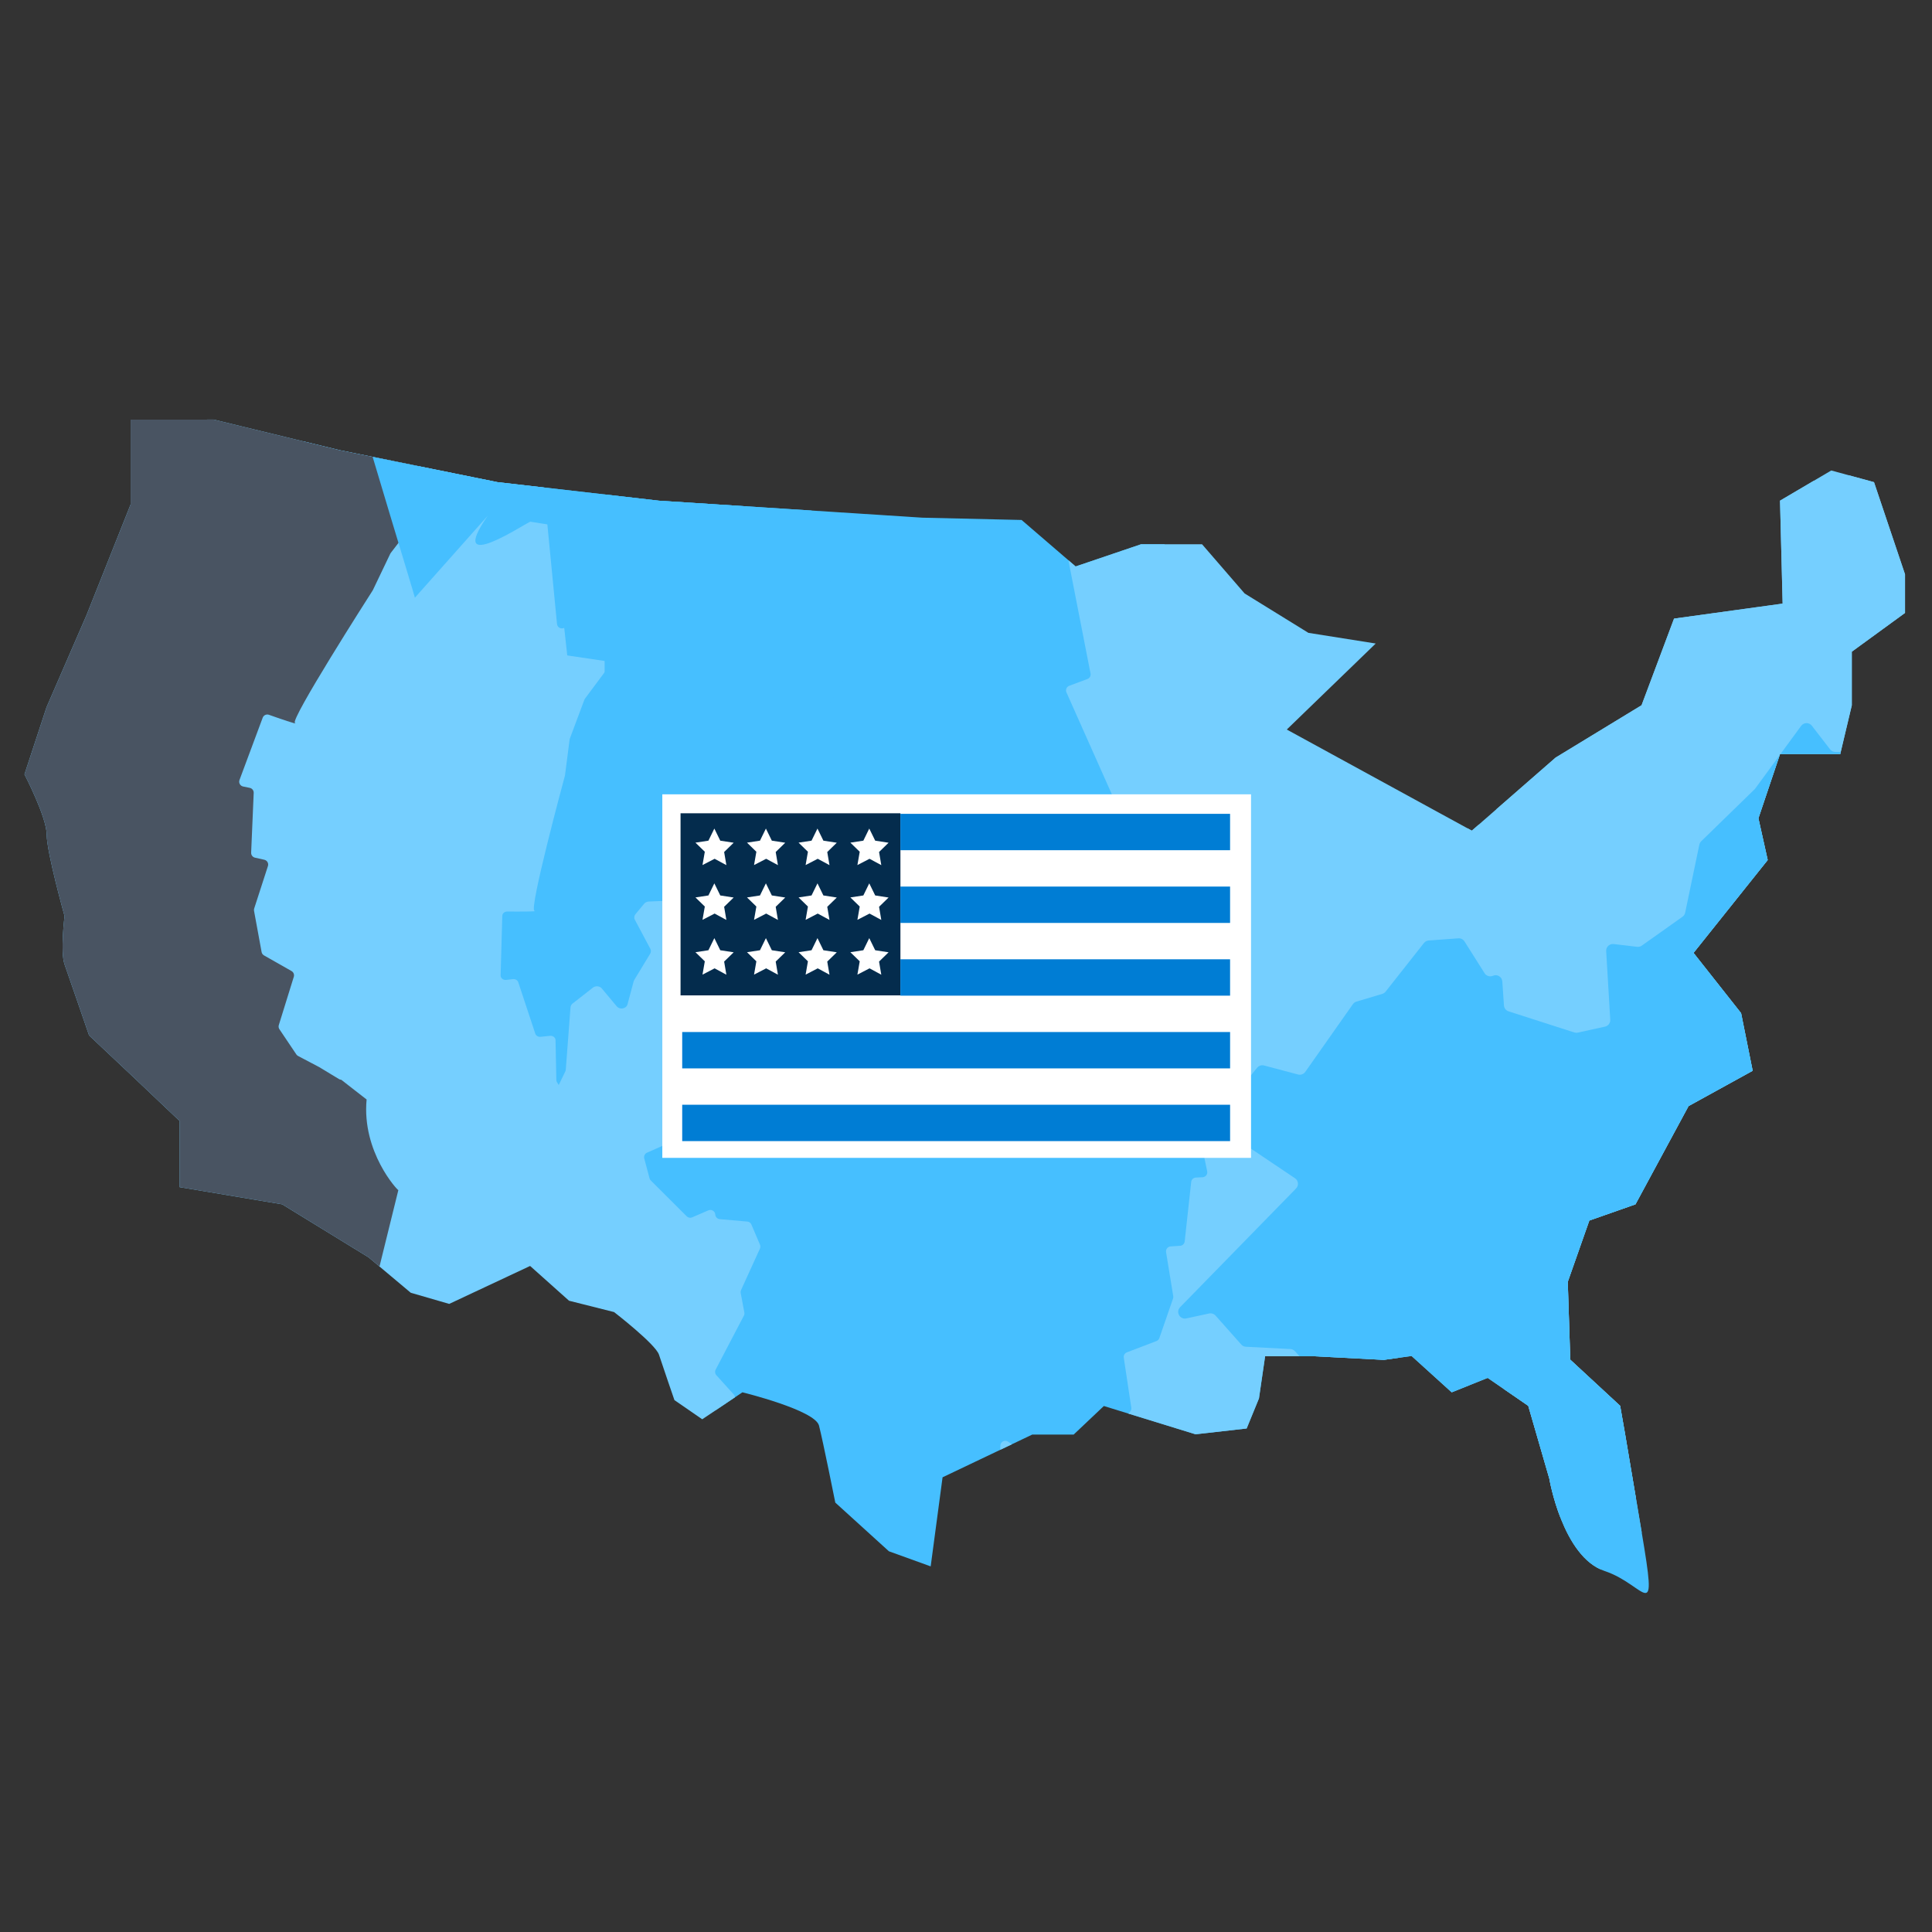
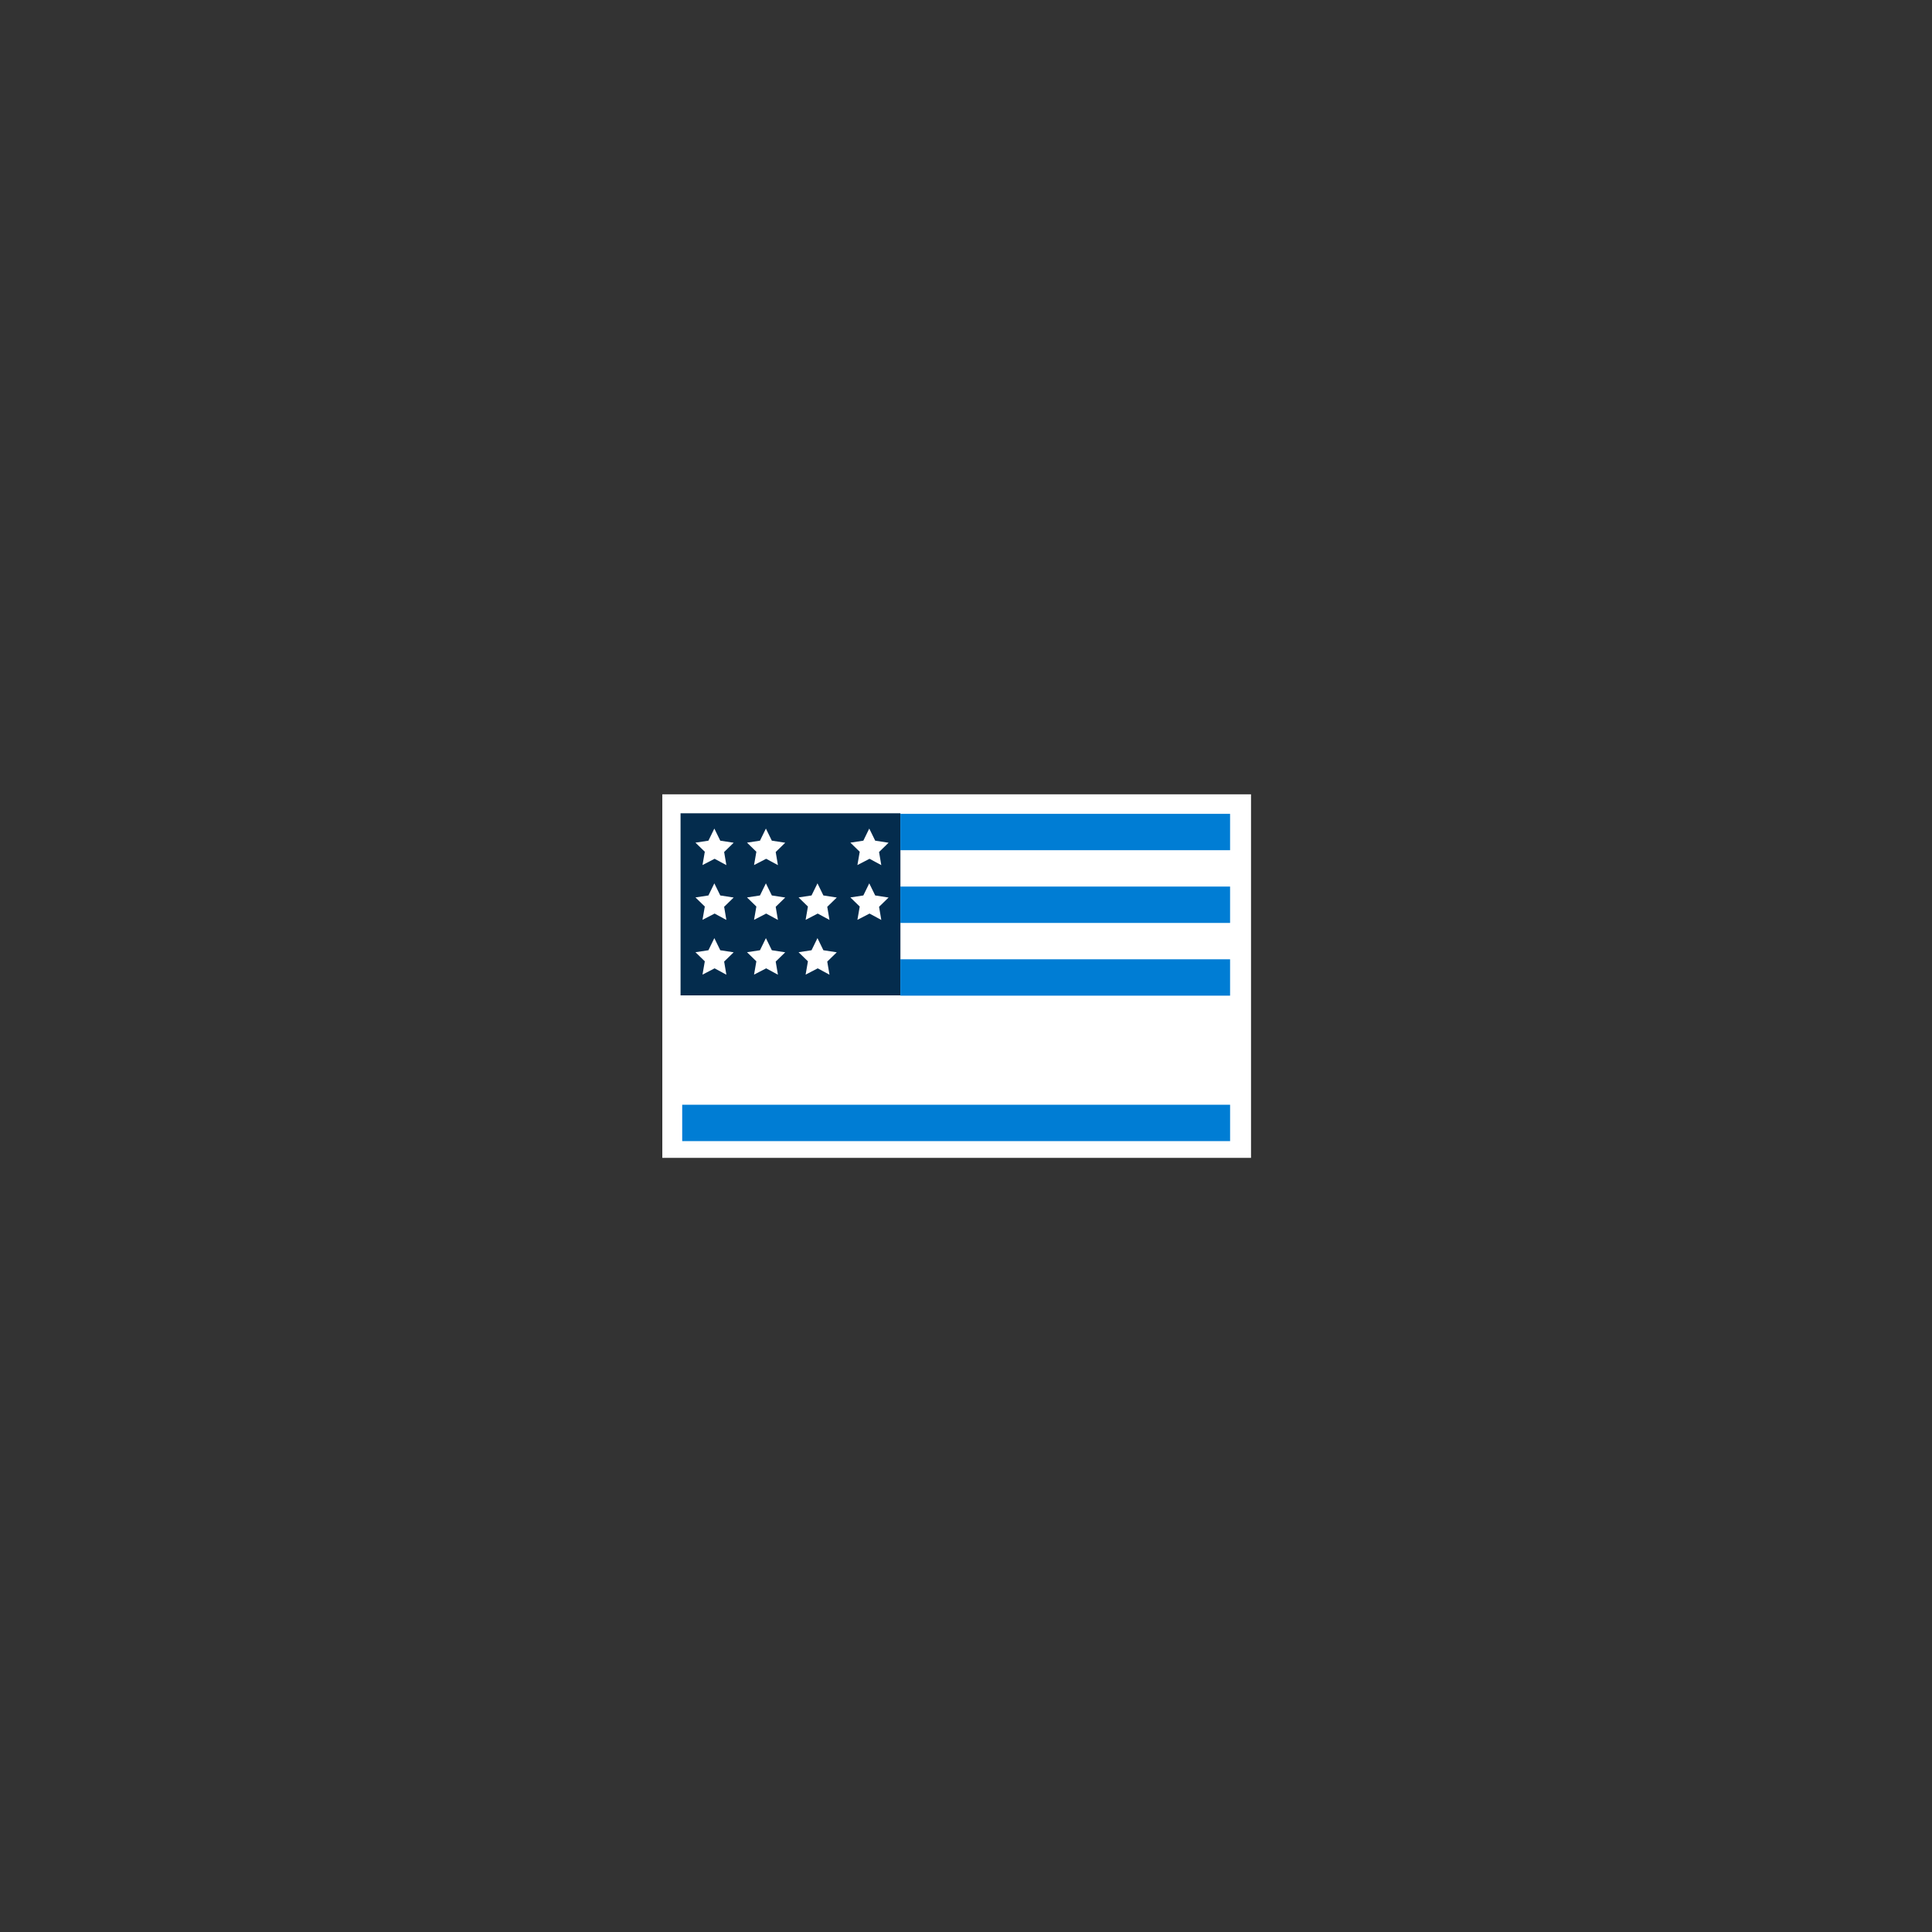
<svg xmlns="http://www.w3.org/2000/svg" id="Layer_1" version="1.1" viewBox="0 0 140 140">
  <rect x="0" y="0" width="140" height="140" fill="#333333" stroke="none" />
  <defs>
    <style>
      .st0 {
        fill: none;
      }

      .st1 {
        fill: #042c4d;
      }

      .st2 {
        fill: #75cfff;
      }

      .st3 {
        fill: #007dd4;
      }

      .st4 {
        fill: #fff;
      }

      .st5 {
        fill: #495462;
      }

      .st6 {
        fill: #46bfff;
      }

      .st7 {
        clip-path: url(#clippath);
      }
    </style>
    <clipPath id="clippath">
-       <path class="st0" d="M9.466,30.409v6.144l-3.199,8.03-2.894,6.664-1.599,4.866s1.61,3.099,1.61,4.368,1.295,5.901,1.295,5.901c0,0-.322,2.587,0,3.504.323.916,1.777,5.142,1.777,5.142l3.037,2.86,3.526,3.345v4.792l7.429,1.245,6.26,3.842,3.057,2.566,2.787.808,5.862-2.75,2.819,2.519,3.266.823s3.006,2.324,3.253,3.087,1.12,3.293,1.12,3.293l2.015,1.389,2.912-1.955s5.259,1.288,5.549,2.41c.289,1.122,1.181,5.582,1.181,5.582l3.885,3.528,3.027,1.094.861-6.455,6.5-3.097h3.001l2.186-2.069,6.645,2.049,3.703-.42.892-2.178.446-3.055h3.608l4.994.261,2.01-.282,2.909,2.636,2.606-1.047,2.941,2.023,1.528,5.279s.954,5.67,4.007,6.691c3.053,1.021,3.864,4.175,2.676-2.859q-1.188-7.034-1.188-7.034l-.364-2.077-3.614-3.344-.182-5.641,1.562-4.442,3.344-1.174,3.846-7.119,4.646-2.56-.839-4.176-3.446-4.365,5.375-6.73-.673-3.024,1.567-4.655h4.362l.838-3.53v-3.887l3.857-2.809v-2.796l-2.247-6.681-3.098-.846-3.713,2.187.189,7.46-7.869,1.086-2.354,6.279-6.226,3.79-6.073,5.298-13.409-7.328,6.445-6.233-4.878-.773-4.622-2.854-3.085-3.566h-4.419l-4.742,1.609-3.916-3.369-7.194-.166-19.078-1.23-11.705-1.344-11.428-2.315-9.136-2.218-6.02.004Z" />
-     </clipPath>
+       </clipPath>
  </defs>
  <g class="st7">
    <polygon class="st6" points="96.126 132.975 69.225 139.351 23.503 41.626 14.961 -11.817 68.794 -14.579 102.738 103.012 96.126 132.975" />
    <path class="st2" d="M48.575,43.436l1.021,1.755c.025.043.04.09.046.139l.247,2.141c.011.097-.018.195-.081.27l-.575.686c-.01.012-.021.023-.032.034l-3.034,2.784c-.158.145-.408.119-.532-.056l-.244-.343c-.144-.203-.447-.2-.587.007l-.99,1.462c-.206.304.126.683.454.52l.351-.174c.045-.022.095-.035.145-.037l1.815-.068c.107-.004.21.04.281.12l.565.639c.088.099.113.239.067.363l-.743,1.967c-.04.107-.027.227.036.323l1.077,1.634c.017.026.031.054.041.084l.487,1.47c.095.287.481.333.641.077l.775-1.239c.11-.176.346-.221.513-.099l1.28.937c.077.056.128.14.142.234l.62,4.045c.006.04.019.079.039.115l1.676,3.106c.051.095.143.162.25.182l1.564.288c.234.043.361.298.255.51l-1.847,3.702c-.009.018-.016.036-.022.055l-1.157,3.793c-.021.068-.061.128-.117.173l-2.875,2.331c-.07.057-.116.138-.129.227l-.374,2.632c-.012.088.008.177.058.25l.705,1.044c.124.184.052.436-.151.526l-3.349,1.482c-.161.071-.246.248-.201.418l.381,1.436c.016.061.048.117.093.161l2.604,2.597c.103.103.259.133.393.075l1.177-.508c.227-.098.482.059.498.305h0c.011.176.149.318.325.333l1.996.175c.131.012.246.094.297.216l.621,1.458c.039.092.038.197-.004.288l-1.367,3.001c-.03.067-.04.142-.026.214l.265,1.412c.015.079.003.16-.035.231l-2.045,3.909c-.069.132-.049.294.051.405l1.258,1.392c.094.104.118.253.062.382l-.754,1.73c-.036.082-.101.148-.183.184l-1.72.761c-.102.045-.219.04-.317-.014l-3.187-1.755c-.195-.108-.44-.012-.511.2l-2.792,8.39c-.112.336-.591.322-.683-.02l-.324-1.201c-.034-.124-.131-.221-.256-.253l-1.999-.511c-.093-.024-.172-.084-.22-.166l-1.193-2.05c-.048-.082-.125-.141-.217-.165l-9.493-2.526c-.169-.045-.345.039-.417.198l-.577,1.28c-.085.188-.31.265-.492.169l-8.077-4.27c-.17-.09-.381-.029-.477.138l-1.502,2.628c-.006.011-.012.023-.017.035l-1.08,2.482c-.104.238-.418.289-.592.097l-2.007-2.221c-.021-.023-.045-.044-.072-.061l-2.794-1.795c-.021-.013-.043-.025-.067-.033l-2.72-1.03c-.014-.005-.027-.011-.04-.018-.482-.254-9.85-5.185-10.038-4.803-.149.304.244-1.223.428-1.927.049-.189-.062-.382-.249-.434l-4.637-1.294c-.211-.059-.425.085-.451.302l-.057.488c-.02.174-.164.308-.34.315l-4.33.18c-.173.007-.316.137-.339.309l-.092.685c-.028.209-.23.348-.435.3l-3.146-.733c-.058-.013-.118-.012-.175.003l-2.924.797c-.102.028-.186.099-.23.195l-.961,2.083c-.07.152-.237.235-.401.199l-3.577-.787c-.105-.023-.216.003-.3.07l-1.71,1.372c-.046.037-.082.085-.105.139l-.67,1.583c-.003.007-.006.013-.009.019l-.737,1.488c-.026.053-.039.112-.037.171,0,0,.471,4.454.189,4.441l-14.026-.634c-.178-.008-.323-.147-.339-.324l-.112-1.237c-.021-.23-.252-.38-.471-.305l-1.69.578c-.134.046-.283.008-.379-.096l-1.496-1.629c-.113-.124-.298-.151-.443-.067l-2.064,1.202c-.133.077-.3.061-.415-.041l-1.668-1.468c-.096-.084-.229-.111-.35-.07l-4.342,1.462c-.026.009-.054.015-.082.017l-2.385.216c-.379.034-.541-.469-.214-.663l16.522-9.794c.153-.091.216-.281.147-.445l-6.697-15.998c-.056-.134-.025-.289.078-.391L-3.379,33.57c.036-.036.08-.063.127-.081l40.571-15.034c.22-.081.457.067.479.3l2.565,26.46c.025.26.312.406.537.273l5.574-3.304c.121-.071.272-.066.386.014l1.61,1.125c.042.03.078.068.104.113Z" />
    <path class="st2" d="M140.764,33.725l-1.682-1.137c-.041-.028-.087-.046-.135-.055l-2.119-.39c-.096-.018-.196.005-.275.063l-.723.527c-.013.009-.025.019-.036.03l-2.981,2.841c-.155.148-.146.399.02.535l.326.266c.193.158.169.459-.046.585l-1.525.889c-.317.185-.673-.171-.488-.488l.198-.339c.025-.044.041-.092.047-.143l.189-1.807c.011-.106-.026-.212-.101-.288l-.599-.607c-.093-.094-.231-.129-.357-.091l-2.013.61c-.11.033-.228.012-.319-.057l-1.558-1.184c-.025-.019-.052-.035-.081-.046l-1.434-.584c-.28-.114-.3-.502-.034-.645l1.288-.69c.183-.098.244-.33.133-.506l-.849-1.34c-.051-.08-.131-.137-.224-.157l-3.994-.891c-.04-.009-.078-.025-.113-.046l-2.986-1.881c-.092-.058-.152-.154-.164-.261l-.182-1.58c-.027-.236-.273-.38-.492-.289l-3.818,1.594c-.018.008-.037.014-.057.018l-3.862.9c-.069.016-.132.053-.181.105l-2.519,2.712c-.061.066-.145.106-.235.113l-2.652.196c-.088.007-.176-.02-.245-.074l-.994-.773c-.176-.136-.432-.081-.535.116l-1.703,3.242c-.082.155-.264.228-.43.172l-1.407-.477c-.06-.02-.113-.056-.155-.104l-2.416-2.773c-.096-.11-.115-.268-.048-.398l.586-1.14c.113-.22-.026-.485-.271-.517h0c-.175-.023-.307-.17-.31-.347l-.041-2.003c-.003-.132-.078-.251-.195-.311l-1.413-.718c-.089-.045-.194-.051-.287-.016l-3.086,1.162c-.069.026-.144.03-.215.012l-1.391-.36c-.078-.02-.16-.013-.233.019l-4.037,1.778c-.137.06-.297.029-.4-.078l-1.305-1.349c-.097-.101-.245-.135-.377-.088l-1.777.636c-.084.03-.154.091-.196.17l-.875,1.665c-.052.099-.055.216-.008.317l1.537,3.298c.094.202-.018.44-.234.496l-8.558,2.222c-.342.089-.361.568-.026.683l1.176.404c.122.042.212.146.235.273l.376,2.029c.017.094.072.177.151.231l1.965,1.328c.078.053.132.135.15.227l1.883,9.641c.034.172-.062.342-.226.403l-1.316.49c-.193.072-.285.292-.202.48l3.718,8.346c.078.176.003.382-.17.466l-2.723,1.322c-.012.006-.024.011-.036.015l-2.549.911c-.244.087-.317.398-.136.584l2.081,2.152c.022.023.041.048.056.076l1.603,2.908c.012.022.022.045.029.069l.845,2.783c.004.014.009.028.015.041.221.498,5.355,10.177,6.069,10.04.191-.037.377.087.416.278l.98,4.713c.045.215-.113.418-.332.429l-.49.024c-.175.009-.318.143-.337.318l-.47,4.308c-.019.172-.158.306-.331.317l-.69.046c-.21.014-.362.206-.329.414l.52,3.188c.01.058.004.118-.015.174l-.991,2.864c-.035.1-.111.179-.21.217l-2.143.819c-.157.06-.251.221-.226.387l.545,3.622c.016.107-.017.215-.09.295l-1.483,1.614c-.04.044-.09.076-.146.096l-1.624.562c-.007.002-.013.005-.02.008l-1.534.635c-.055.023-.114.031-.173.025l-3.108-.317c-.059-.006-.115-.026-.164-.059l-.589-.398c-.234-.158-.551.005-.557.288l-.31,14.037c-.004.178.125.332.301.36l1.226.195c.229.036.363.277.273.491l-.691,1.647c-.055.131-.027.281.071.384l1.525,1.602c.116.121.131.307.037.446l-1.338,1.979c-.086.127-.081.295.013.417l1.353,1.762c.078.101.095.236.047.354l-1.75,4.234c-.011.026-.018.053-.023.08l-.376,2.365c-.06.376.431.572.647.258l10.881-15.827c.101-.147.294-.197.454-.117l15.513,7.756c.13.065.287.045.396-.052l46.383-40.902c.038-.034.069-.075.09-.121l17.725-39.47c.096-.214-.036-.46-.267-.498l-26.228-4.336c-.258-.043-.384-.339-.236-.554l3.671-5.339c.079-.115.084-.267.012-.387l-1.014-1.682c-.027-.044-.063-.082-.106-.111Z" />
    <path class="st5" d="M-27.603-2.09l1.834-.87c.044-.021.093-.033.142-.034l2.154-.066c.098-.003.193.034.262.103l.635.63c.011.011.021.023.031.035l2.518,3.258c.131.17.084.416-.101.526l-.362.214c-.214.127-.237.429-.043.585l1.374,1.109c.285.23.691-.068.556-.409l-.144-.365c-.019-.047-.027-.097-.025-.148l.086-1.815c.005-.107.058-.206.143-.269l.684-.509c.106-.079.248-.093.367-.036l1.898.906c.103.049.224.046.324-.009l1.719-.936c.028-.015.057-.026.087-.034l1.506-.361c.294-.07.373-.451.131-.633l-1.169-.877c-.166-.124-.191-.363-.055-.52l1.041-1.196c.062-.072.15-.115.245-.122l4.083-.277c.041-.003.081-.013.118-.029l3.236-1.409c.099-.043.173-.129.202-.233l.418-1.534c.062-.229.327-.335.53-.211L.358-5.471c.017.01.035.019.053.027l3.682,1.473c.066.026.123.072.163.131L6.337-.78c.051.075.128.127.215.147L9.144-.038c.086.02.177.007.254-.036l1.1-.614c.194-.108.439-.015.512.195l1.194,3.462c.057.166.227.266.4.235l1.463-.259c.062-.011.12-.038.168-.079l2.807-2.376c.112-.094.154-.247.108-.386l-.407-1.215c-.078-.234.099-.475.346-.47h0c.176.004.329-.122.359-.296l.343-1.974c.023-.13.115-.237.24-.278l1.505-.496c.095-.031.199-.021.287.028l2.875,1.614c.064.036.138.051.211.044l1.429-.146c.08-.008.16.011.228.054l3.722,2.367c.126.08.289.073.408-.017l1.493-1.136c.112-.085.262-.097.386-.03l1.66.897c.079.043.139.113.168.198l.613,1.778c.036.105.021.222-.04.314l-2.017,3.028c-.124.186-.049.438.156.526l8.125,3.488c.325.14.271.616-.077.679l-1.224.221c-.127.023-.231.112-.274.234l-.677,1.949c-.031.09-.098.164-.184.205l-2.143,1.016c-.085.04-.151.113-.183.202l-3.317,9.246c-.059.164.01.347.162.432l1.227.682c.18.1.596,6.358.485,6.532l-5.294,1.662c-.104.162-.061.377.098.487l2.492,1.718c.011.007.022.014.033.02l.046,3.696c-.025.019-.048.042-.067.067l-2.024,2.633c-.015.02-.028.041-.039.063l-1.255,2.624c-.006.013-.013.026-.021.038-.294.459-5.996,9.378-5.631,9.598.291.174-1.198-.346-1.884-.589-.184-.065-.386.029-.454.212l-1.68,4.511c-.077.205.049.431.263.474l.481.098c.172.035.293.19.285.365l-.185,4.33c-.007.173.11.326.279.364l.675.15c.206.046.327.258.262.458l-.995,3.073c-.018.056-.022.116-.011.174l.547,2.981c.019.104.083.194.175.246l1.994,1.133c.146.083.214.256.165.416l-1.086,3.498c-.032.103-.016.215.045.305l1.223,1.82c.033.049.078.089.13.117l1.521.8c.006.003.013.007.019.011l1.42.86c.051.031.108.048.167.051l1.837,1.43c-.357,3.797,2.247,6.591,2.3,6.566l-1.508,6.112c-.023.177-.173.31-.352.311l-1.242.008c-.231.001-.4.219-.344.444l.434,1.733c.034.137-.016.282-.128.369l-1.749,1.353c-.133.103-.176.284-.104.435l1.024,2.158c.066.139.035.304-.075.411l-1.603,1.538c-.092.088-.13.219-.1.343l1.091,4.449c.007.027.01.055.01.083l.015,2.394c.002.38-.513.5-.678.158l-8.368-17.288c-.078-.16-.261-.239-.431-.184l-16.506,5.326c-.138.045-.29,0-.383-.111l-39.678-47.435c-.033-.039-.057-.085-.07-.134L-53.443,7.022c-.063-.226.105-.449.34-.452l26.582-.327c.261-.003.431-.277.317-.512L-29.027-.102c-.061-.126-.043-.276.047-.384l1.256-1.509c.033-.04.075-.072.121-.094Z" />
    <path class="st2" d="M195.499,33.52l-1.206-2.196c-.029-.053-.069-.1-.117-.137l-2.107-1.623c-.096-.074-.218-.105-.337-.086l-1.091.171c-.019.003-.038.007-.056.013l-4.874,1.439c-.254.075-.385.356-.279.599l.208.476c.123.282-.073.6-.38.616l-2.176.116c-.452.024-.642-.567-.261-.811l.408-.261c.053-.034.097-.078.132-.13l1.226-1.877c.072-.11.091-.247.051-.373l-.316-1.004c-.049-.156-.18-.272-.341-.301l-2.553-.465c-.139-.025-.257-.116-.318-.243l-1.043-2.179c-.017-.035-.038-.067-.063-.097l-1.245-1.45c-.243-.283-.046-.721.326-.727l1.803-.032c.256-.005.454-.225.431-.48l-.176-1.949c-.011-.117-.067-.224-.157-.299l-3.883-3.229c-.039-.032-.072-.071-.097-.114l-2.218-3.748c-.068-.115-.08-.254-.033-.379l.691-1.837c.103-.274-.085-.571-.378-.594l-5.09-.402c-.024-.002-.049-.006-.072-.012l-4.747-1.188c-.085-.021-.175-.017-.257.013l-4.294,1.558c-.105.038-.22.035-.322-.008l-3.022-1.279c-.101-.043-.182-.121-.228-.22l-.656-1.409c-.116-.249-.428-.332-.653-.174l-3.697,2.6c-.177.125-.419.102-.57-.054l-1.276-1.316c-.054-.056-.093-.125-.111-.201l-1.09-4.406c-.043-.175.024-.359.171-.464l1.285-.921c.248-.178.245-.547-.006-.72h0c-.179-.124-.241-.36-.145-.556l1.084-2.222c.071-.146.056-.32-.039-.451l-1.147-1.584c-.073-.1-.184-.165-.307-.179l-4.043-.464c-.09-.01-.175-.048-.243-.109l-1.324-1.179c-.074-.066-.168-.105-.267-.111l-5.435-.323c-.184-.011-.342-.135-.395-.312l-.672-2.216c-.05-.166-.193-.286-.364-.309l-2.309-.303c-.109-.014-.22.013-.311.076l-1.899,1.335c-.112.079-.182.206-.187.344l-.172,4.487c-.011.275-.268.473-.536.413l-10.648-2.384c-.426-.095-.716.421-.414.735l1.064,1.106c.11.115.15.28.105.432l-.731,2.439c-.034.113-.021.235.036.339l1.409,2.566c.056.102.069.222.037.334l-3.366,11.646c-.06.207-.261.341-.475.315l-1.72-.204c-.252-.03-.478.159-.492.413l-.622,11.258c-.013.237-.212.421-.45.416l-3.734-.083c-.016,0-.032-.002-.048-.004l-3.312-.437c-.317-.042-.572.258-.479.565l1.073,3.535c.011.037.018.076.019.115l.121,4.097c0,.031-.001.061-.007.092l-.641,3.532c-.003.018-.005.036-.006.054-.038.672-.782,13.715-1.306,13.67-.417-.036,1.449.521,2.31.773.231.068.365.308.301.54l-1.58,5.727c-.072.261-.36.396-.606.284l-.552-.25c-.197-.089-.43-.022-.549.159l-2.945,4.465c-.118.178-.346.247-.542.162l-.783-.338c-.239-.103-.514.022-.594.269l-1.226,3.793c-.022.069-.062.132-.115.183l-2.703,2.586c-.094.09-.223.134-.353.12l-2.814-.309c-.206-.023-.399.101-.465.297l-1.443,4.284c-.043.126-.14.227-.265.273l-2.538.936c-.068.025-.142.033-.214.023l14.03,11.491c.193-.104,9.325,7.557,9.455,7.734l-14.493,17.529c.106.145.29.211.464.166l73.976-18.764c.061-.015.118-.044.167-.083l41.706-33.344c.226-.18.219-.526-.013-.698l-26.351-19.543c-.259-.192-.231-.589.053-.742l7.039-3.793c.152-.082.242-.245.231-.418l-.166-2.418c-.004-.064-.023-.126-.053-.182Z" />
    <path class="st6" d="M164.088,46.878l-2.757-.142c-.067-.003-.134.007-.196.031l-2.741,1.035c-.125.047-.224.143-.276.266l-.471,1.122c-.008.02-.015.04-.021.06l-1.474,5.401c-.077.282.111.567.4.608l.566.081c.335.048.52.416.357.713l-1.151,2.107c-.239.438-.904.273-.911-.225l-.008-.533c-.001-.069-.017-.136-.046-.199l-1.049-2.236c-.062-.132-.179-.229-.32-.264l-1.124-.285c-.175-.044-.359.012-.48.145l-1.915,2.124c-.104.116-.257.174-.412.158l-2.646-.284c-.042-.005-.085-.003-.127.003l-2.08.328c-.406.064-.703-.374-.493-.727l1.014-1.708c.144-.242.052-.556-.2-.682l-1.929-.963c-.115-.058-.249-.067-.371-.026l-5.275,1.77c-.053.018-.108.026-.164.025l-4.798-.091c-.147-.003-.285-.072-.375-.189l-1.322-1.711c-.197-.256-.585-.251-.776.01l-3.324,4.538c-.016.022-.034.042-.053.061l-3.863,3.761c-.069.067-.117.154-.137.249l-1.027,4.927c-.025.12-.094.226-.194.297l-2.949,2.092c-.098.07-.218.1-.338.086l-1.701-.201c-.3-.036-.559.209-.542.511l.295,4.971c.014.238-.147.452-.38.503l-1.973.434c-.084.018-.171.014-.253-.012l-4.761-1.53c-.189-.061-.322-.231-.336-.429l-.119-1.738c-.023-.335-.371-.546-.679-.411h0c-.22.096-.477.017-.605-.185l-1.455-2.303c-.096-.151-.267-.238-.446-.225l-2.149.157c-.136.01-.261.077-.346.184l-2.776,3.521c-.062.079-.147.136-.242.165l-1.872.559c-.105.031-.195.097-.258.186l-3.45,4.906c-.117.166-.325.242-.521.19l-2.466-.653c-.184-.049-.38.015-.5.162l-1.621,1.988c-.077.094-.116.214-.108.335l.152,2.553c.009.151.088.29.214.374l4.106,2.759c.252.169.288.525.076.742l-8.401,8.6c-.336.344-.021.915.45.814l1.653-.357c.171-.037.349.021.465.152l1.862,2.097c.086.097.208.156.338.162l3.22.165c.128.007.249.064.335.159l8.966,9.899c.159.176.168.442.02.628l-1.188,1.494c-.174.219-.127.54.102.7l10.192,7.102c.215.15.272.443.13.662l-2.241,3.452c-.01.015-.02.029-.031.043l-2.327,2.851c-.223.273-.089.686.252.776l3.935,1.042c.042.011.081.027.119.049l3.91,2.259c.029.017.057.037.082.06l2.939,2.646c.015.013.03.026.047.037.608.425,12.402,8.675,12.057,9.14-.275.37,1.327-1.056,2.062-1.717.197-.177.5-.163.68.031l4.452,4.798c.203.218.162.566-.085.733l-.554.373c-.198.133-.27.39-.169.607l2.48,5.346c.099.214.031.467-.162.602l-.77.538c-.235.164-.277.494-.092.712l2.845,3.346c.052.061.088.135.105.213l.859,4.031c.03.14-.004.287-.092.4l-1.919,2.459c-.14.18-.137.433.009.608l3.179,3.833c.094.113.131.262.102.406l-.593,2.921c-.016.079-.051.152-.103.214l-1.496,1.795c-.006.007-.012.015-.018.023l-1.339,1.817c-.048.065-.111.117-.183.151l-3.841,1.815c-.072.034-.152.05-.232.046l-.966-.05c-.384-.02-.637.393-.446.726l9.502,16.558c.121.21.378.299.603.208l1.565-.635c.292-.118.617.068.663.379l.354,2.403c.028.191.166.347.352.397l2.9.793c.22.06.368.265.357.493l-.167,3.244c-.011.209.113.401.308.477l2.813,1.101c.161.063.277.208.303.379l.937,6.158c.006.038.016.074.03.109l1.224,3.017c.194.479.904.363.934-.154l1.546-26.069c.014-.242.205-.436.446-.455l23.507-1.87c.197-.016.365-.149.424-.338l25.254-80.202c.021-.066.027-.136.019-.204l-7.1-58.399c-.038-.316-.366-.51-.661-.392l-33.577,13.381c-.33.132-.685-.125-.664-.48l.522-8.794c.011-.19-.09-.369-.258-.458l-2.362-1.245c-.062-.033-.131-.052-.201-.055Z" />
-     <path class="st6" d="M28.012,18.986c.145.031.297-.022.38-.133l1.043-1.4c.078-.105.217-.159.355-.138l1.862.276c.088.013.168.055.223.119l1.158,1.329c.069.079.092.182.064.278l-.922,3.157c-.056.193.096.386.319.4l8.818.588c.353.024.457.444.148.599l-1.085.545c-.113.056-.182.163-.183.278l-.007,1.851c0,.086-.039.168-.107.228l-13.643,4.123c-.068.059,3.631,12.141,3.63,12.225l5.28-5.94c-3.131,4.506,2.923.406,3.095.434l1.382.221c.203.032.333.212.284.391l1,9.076c.012.003.025.006.038.008l2.671.395c.256.038.383.3.239.494l-1.663,2.233c-.018.024-.031.049-.042.076l-1.057,2.824c-.008.021-.013.043-.016.065l-.334,2.592c-.002.013-.004.026-.008.039-.129.475-2.619,9.705-2.203,9.784.332.063-1.246.057-1.973.05-.195-.002-.355.137-.36.312l-.121,4.317c-.006.197.186.351.403.326l.487-.057c.174-.02.339.075.389.226l1.233,3.727c.049.149.211.245.383.227l.687-.07c.209-.021.394.124.397.312l.059,2.897c.001.053.017.105.046.151l.127.202.475-.98c.02-.042.032-.086.036-.131l.342-4.52c.008-.105.062-.202.15-.271l1.476-1.153c.193-.151.488-.123.642.061l1.082,1.294c.224.268.694.18.781-.145l.446-1.667c.009-.034.023-.066.042-.097l1.154-1.903c.068-.111.072-.245.01-.359l-1.119-2.101c-.071-.132-.053-.289.044-.406l.629-.757c.079-.095.201-.153.333-.159l2.24-.095c.062-.003.125.007.183.027l.45.159c.421.149.789-.3.504-.616l-1.369-1.521c-.193-.215-.566-.19-.722.047l4.964-6.328c.291.126.628-.061.632-.351l.401-29.427c.004-.259.28-.445.558-.376l8.215,2.043v-12.313H27.424v2.278l.588.126Z" />
-     <path class="st6" d="M53.488,58.273l-3.392-1.999c-.187-.11-.266-.339-.186-.541l.672-1.706c.029-.072.076-.136.137-.184l3.563-2.811c.141-.112.337-.126.493-.036l1.37.791c.264.152.599-.003.654-.303.039-.214.228-.368.446-.362l2.471.071c.163.005.314-.081.395-.222l.97-1.698c.062-.107.075-.236.037-.353l-1.246-3.874c-.028-.086-.028-.179-.001-.266l.527-1.693c.029-.095.026-.196-.009-.289l-1.948-5.083c-.066-.172-.018-.367.121-.489l1.741-1.527c.13-.114.181-.294.131-.459l-.677-2.228c-.032-.106-.103-.195-.198-.251l-2-1.179c-.119-.07-.263-.08-.39-.028l-4.158,1.695c-.255.104-.542-.049-.598-.318l-2.223-10.683c-.089-.427-.679-.479-.841-.073l-.568,1.426c-.059.148-.193.252-.35.273l-2.523.341c-.117.016-.223.078-.294.172l-1.755,2.342c-.012.016-.03.025-.044.039v31.507h9.673Z" />
+     <path class="st6" d="M28.012,18.986c.145.031.297-.022.38-.133l1.043-1.4c.078-.105.217-.159.355-.138l1.862.276c.088.013.168.055.223.119l1.158,1.329c.069.079.092.182.064.278l-.922,3.157c-.056.193.096.386.319.4l8.818.588c.353.024.457.444.148.599l-1.085.545c-.113.056-.182.163-.183.278l-.007,1.851c0,.086-.039.168-.107.228l-13.643,4.123c-.068.059,3.631,12.141,3.63,12.225l5.28-5.94c-3.131,4.506,2.923.406,3.095.434l1.382.221c.203.032.333.212.284.391l1,9.076c.012.003.025.006.038.008l2.671.395c.256.038.383.3.239.494c-.018.024-.031.049-.042.076l-1.057,2.824c-.008.021-.013.043-.016.065l-.334,2.592c-.002.013-.004.026-.008.039-.129.475-2.619,9.705-2.203,9.784.332.063-1.246.057-1.973.05-.195-.002-.355.137-.36.312l-.121,4.317c-.006.197.186.351.403.326l.487-.057c.174-.02.339.075.389.226l1.233,3.727c.049.149.211.245.383.227l.687-.07c.209-.021.394.124.397.312l.059,2.897c.001.053.017.105.046.151l.127.202.475-.98c.02-.042.032-.086.036-.131l.342-4.52c.008-.105.062-.202.15-.271l1.476-1.153c.193-.151.488-.123.642.061l1.082,1.294c.224.268.694.18.781-.145l.446-1.667c.009-.034.023-.066.042-.097l1.154-1.903c.068-.111.072-.245.01-.359l-1.119-2.101c-.071-.132-.053-.289.044-.406l.629-.757c.079-.095.201-.153.333-.159l2.24-.095c.062-.003.125.007.183.027l.45.159c.421.149.789-.3.504-.616l-1.369-1.521c-.193-.215-.566-.19-.722.047l4.964-6.328c.291.126.628-.061.632-.351l.401-29.427c.004-.259.28-.445.558-.376l8.215,2.043v-12.313H27.424v2.278l.588.126Z" />
  </g>
  <rect class="st4" x="47.994" y="57.559" width="42.66" height="26.344" />
  <rect class="st1" x="49.315" y="58.933" width="15.933" height="13.196" />
  <rect class="st3" x="49.435" y="80.054" width="39.702" height="2.635" />
-   <rect class="st3" x="49.435" y="74.784" width="39.702" height="2.635" />
  <rect class="st3" x="65.245" y="69.514" width="23.891" height="2.635" />
  <rect class="st3" x="65.245" y="64.244" width="23.891" height="2.635" />
  <rect class="st3" x="65.245" y="58.974" width="23.891" height="2.635" />
  <polygon class="st4" points="51.783 62.231 50.905 62.685 51.073 61.721 50.395 61.061 51.335 60.918 51.764 60.041 52.194 60.918 53.165 61.067 52.474 61.74 52.636 62.691 51.784 62.231 51.783 62.231" />
  <polygon class="st4" points="55.519 62.231 54.641 62.685 54.809 61.721 54.131 61.061 55.071 60.918 55.5 60.041 55.93 60.918 56.901 61.067 56.21 61.74 56.372 62.691 55.52 62.231 55.519 62.231" />
  <polygon class="st4" points="51.783 66.201 50.905 66.655 51.073 65.691 50.395 65.031 51.335 64.888 51.764 64.011 52.194 64.888 53.165 65.038 52.474 65.71 52.636 66.662 51.784 66.201 51.783 66.201" />
  <polygon class="st4" points="55.519 66.201 54.641 66.655 54.809 65.691 54.131 65.031 55.071 64.888 55.5 64.011 55.93 64.888 56.901 65.038 56.21 65.71 56.372 66.662 55.52 66.201 55.519 66.201" />
  <polygon class="st4" points="51.783 70.17 50.905 70.625 51.073 69.66 50.395 69.001 51.335 68.858 51.764 67.98 52.194 68.858 53.165 69.007 52.474 69.679 52.636 70.631 51.784 70.17 51.783 70.17" />
  <polygon class="st4" points="55.519 70.17 54.641 70.625 54.809 69.66 54.131 69.001 55.071 68.858 55.5 67.98 55.93 68.858 56.901 69.007 56.21 69.679 56.372 70.631 55.52 70.17 55.519 70.17" />
  <g>
-     <polygon class="st4" points="59.255 62.231 58.378 62.685 58.545 61.721 57.867 61.061 58.807 60.918 59.237 60.041 59.666 60.918 60.637 61.067 59.946 61.74 60.108 62.691 59.256 62.231 59.255 62.231" />
    <polygon class="st4" points="59.255 66.201 58.378 66.655 58.545 65.691 57.867 65.031 58.807 64.888 59.237 64.011 59.666 64.888 60.637 65.038 59.946 65.71 60.108 66.662 59.256 66.201 59.255 66.201" />
    <polygon class="st4" points="59.255 70.17 58.378 70.625 58.545 69.66 57.867 69.001 58.807 68.858 59.237 67.98 59.666 68.858 60.637 69.007 59.946 69.679 60.108 70.631 59.256 70.17 59.255 70.17" />
  </g>
  <g>
    <polygon class="st4" points="63.009 62.231 62.131 62.685 62.299 61.721 61.621 61.061 62.561 60.918 62.99 60.041 63.42 60.918 64.39 61.067 63.7 61.74 63.862 62.691 63.01 62.231 63.009 62.231" />
    <polygon class="st4" points="63.009 66.201 62.131 66.655 62.299 65.691 61.621 65.031 62.561 64.888 62.99 64.011 63.42 64.888 64.39 65.038 63.7 65.71 63.862 66.662 63.01 66.201 63.009 66.201" />
-     <polygon class="st4" points="63.009 70.17 62.131 70.625 62.299 69.66 61.621 69.001 62.561 68.858 62.99 67.98 63.42 68.858 64.39 69.007 63.7 69.679 63.862 70.631 63.01 70.17 63.009 70.17" />
  </g>
</svg>